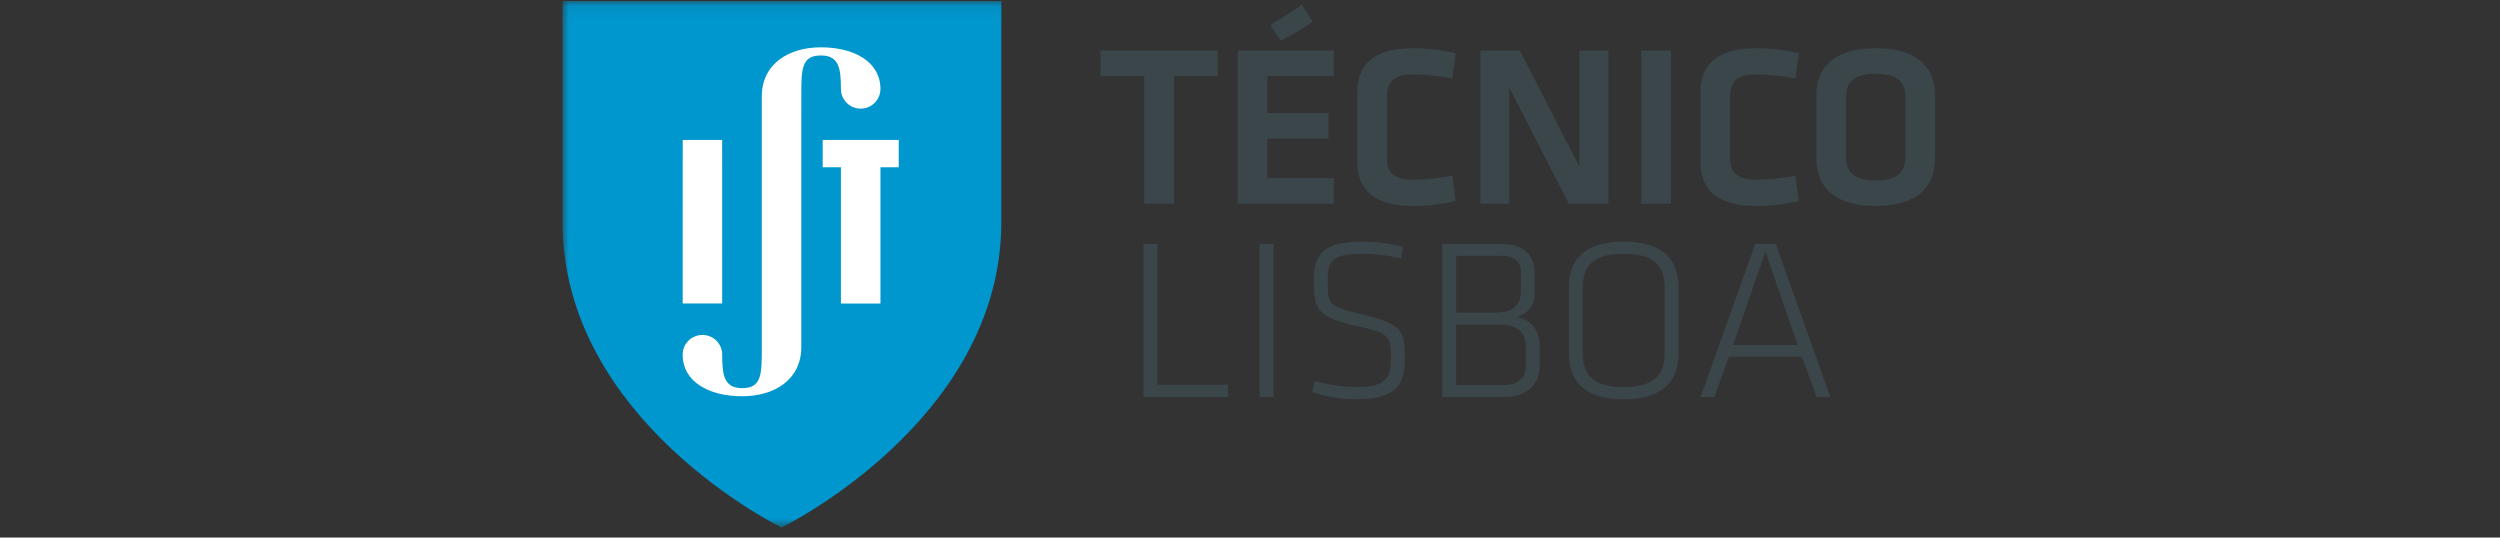
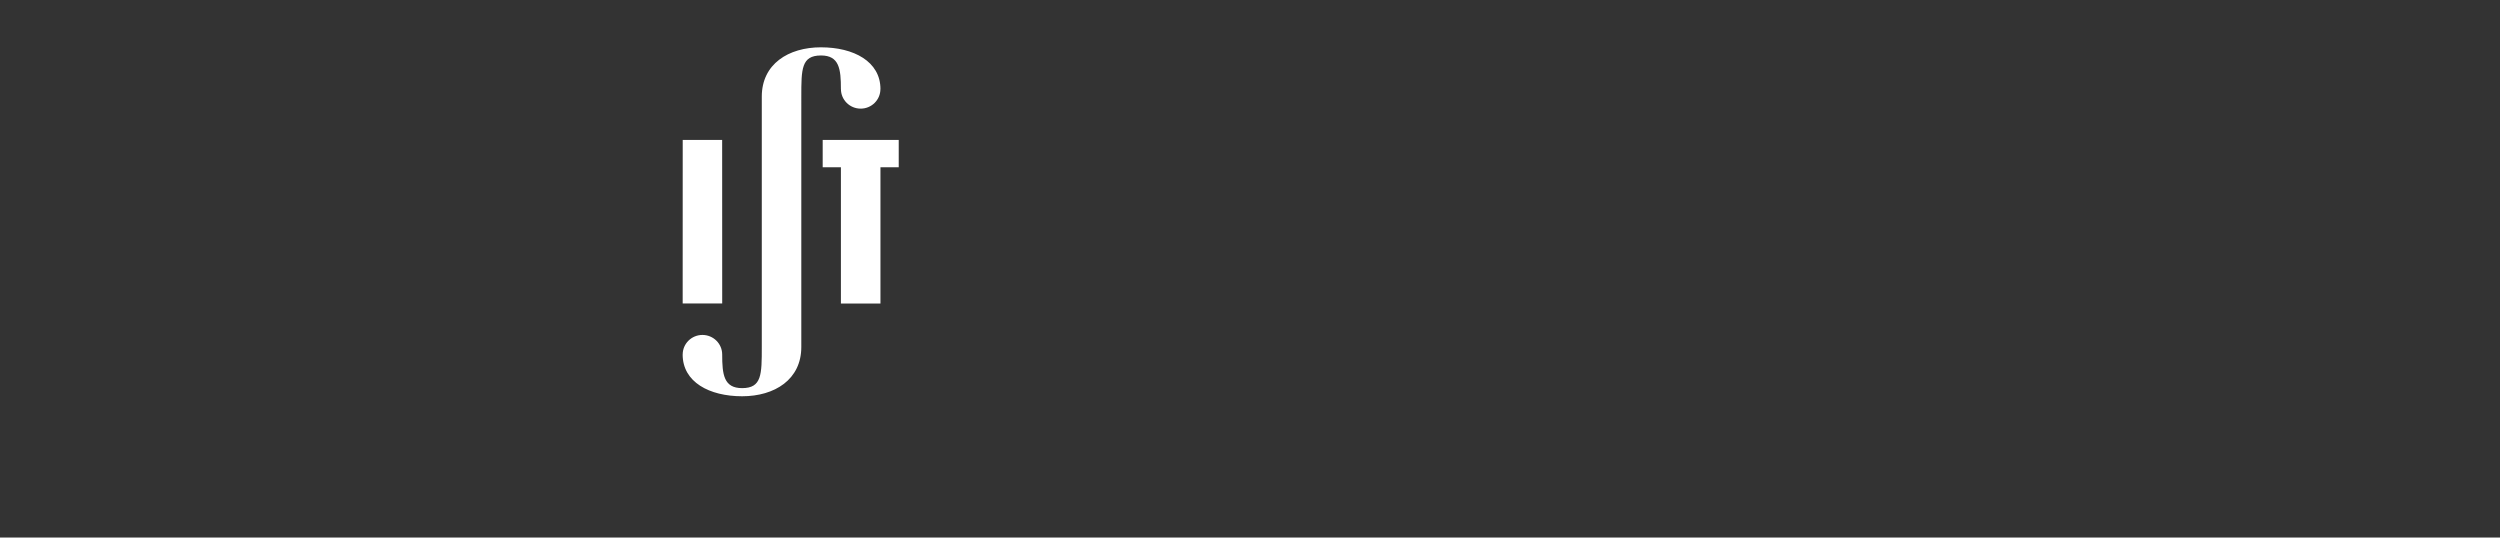
<svg xmlns="http://www.w3.org/2000/svg" xmlns:xlink="http://www.w3.org/1999/xlink" width="200" height="43" viewBox="0 0 200 43">
  <rect x="0" y="0" width="200" height="43" fill="#333333" stroke="none" />
  <title>
    Artboard 1
  </title>
  <defs>
-     <path id="a" d="M0 .084h109.802v42.104H0V.084z" />
-     <path id="c" d="M0 .084h109.802v42.104H0V.084z" />
-   </defs>
+     </defs>
  <g fill="none" fill-rule="evenodd">
-     <path fill="#3B464B" d="M91.54 6.084h-3.5v-2.04h9.375v2.04h-3.502v10.21H91.54V6.083M101.632 2c.885-.533 1.752-1.067 2.505-1.636l.885 1.36c-.847.607-1.544 1.012-2.56 1.527L101.63 2zm-2.616 2.043h7.682v2.04h-5.31v2.963h4.895v2.042h-4.895v3.163h5.31v2.043h-7.682V4.043zM108.58 7.408c0-2.244 1.337-3.55 4.462-3.55 1.168 0 2.373.147 3.408.405l-.263 2.005c-1.017-.184-2.204-.313-3.07-.313-1.638 0-2.165.552-2.165 1.858v4.71c0 1.305.527 1.857 2.166 1.857.865 0 2.052-.13 3.07-.313l.262 2.005c-1.035.257-2.24.405-3.408.405-3.125 0-4.462-1.306-4.462-3.55v-5.52M120.743 7.004v9.29h-2.316V4.043h3.163l4.763 9.306V4.043h2.316v12.25h-3.164l-4.763-9.29M131.304 4.043h2.373v12.25h-2.373V4.043zM136.03 7.408c0-2.244 1.337-3.55 4.463-3.55 1.167 0 2.372.147 3.407.405l-.263 2.005c-1.017-.184-2.203-.313-3.07-.313-1.637 0-2.164.552-2.164 1.858v4.71c0 1.305.527 1.857 2.165 1.857.866 0 2.052-.13 3.07-.313l.262 2.005c-1.035.257-2.24.405-3.407.405-3.126 0-4.462-1.306-4.462-3.55v-5.52M147.685 12.577c0 1.16.602 1.858 2.372 1.858s2.372-.7 2.372-1.858v-4.82c0-1.158-.603-1.857-2.373-1.857-1.77 0-2.372.7-2.372 1.858v4.82zm7.117.13c0 2.04-1.205 3.77-4.745 3.77s-4.744-1.73-4.744-3.77V7.628c0-2.043 1.205-3.772 4.744-3.772 3.54 0 4.745 1.73 4.745 3.77v5.078zM92.6 30.784h5.647v.974h-6.76v-12.25H92.6v11.276M100.77 19.508h1.11v12.25h-1.11v-12.25zM108.508 31.942c-1.09 0-2.466-.184-3.54-.588l.208-.883c1.13.332 2.278.497 3.37.497 2.146 0 2.73-.625 2.73-2.19 0-1.893-.02-2.095-2.806-2.72-3.03-.68-3.37-1.215-3.37-3.68 0-2.005.753-3.053 3.898-3.053 1.092 0 2.39.184 3.238.423l-.132.92c-.922-.203-2.09-.368-3.07-.368-2.484 0-2.823.587-2.823 2.114 0 1.986.058 2.08 2.694 2.722 3.295.81 3.483 1.27 3.483 3.588 0 2.004-.697 3.218-3.88 3.218M122.064 27.693c0-1.03-.62-1.73-2.07-1.73h-3.503v4.84h3.823c1.186 0 1.75-.57 1.75-1.546v-1.564zm-.396-5.923c0-.846-.49-1.306-1.562-1.306h-3.615v4.543h3.24c1.374 0 1.938-.698 1.938-1.674V21.77zm-6.288 9.988v-12.25h4.707c1.695 0 2.693.79 2.693 2.41v1.47c0 .976-.415 1.62-1.43 1.988.978.128 1.825.92 1.825 2.28v1.6c0 1.693-1.26 2.502-2.88 2.502h-4.915zM133.172 28.263v-5.26c0-1.748-.866-2.704-3.276-2.704-2.41 0-3.276.955-3.276 2.703v5.26c0 1.748.866 2.704 3.276 2.704 2.41 0 3.276-.956 3.276-2.704zm-3.276 3.68c-3.22 0-4.387-1.546-4.387-3.643v-5.334c0-2.097 1.167-3.642 4.386-3.642 3.22 0 4.387 1.545 4.387 3.642V28.3c0 2.097-1.167 3.642-4.387 3.642z" />
    <g transform="translate(45)">
      <mask id="b" fill="#fff">
        <use xlink:href="#a" />
      </mask>
-       <path fill="#3B464B" d="M93.65 27.6h5.16l-2.58-7.467-2.58 7.468zm5.5.94h-5.837l-1.168 3.218h-1.092l4.368-12.25h1.64l4.367 12.25h-1.092l-1.186-3.22z" mask="url(#b)" />
    </g>
    <g transform="translate(45)">
      <mask id="d" fill="#fff">
        <use xlink:href="#c" />
      </mask>
      <path fill="#0096CE" d="M17.52 42.2S0 33.677 0 17.76V.084h35.106V17.76c0 15.916-17.586 24.44-17.586 24.44" mask="url(#d)" />
    </g>
    <path fill="#FFF" d="M71.898 13.382h-1.462v10.9h-3.163v-10.9h-1.458v-2.185h6.083v2.185M57.776 24.276h-3.162l.003-13.08h3.155l.004 13.08" />
    <path fill="#FFF" d="M65.68 3.785c-2.616 0-4.737 1.346-4.737 3.94V27.76c0 2.2 0 3.29-1.575 3.29-1.464 0-1.593-1.087-1.593-2.69 0-.864-.708-1.565-1.58-1.565-.872 0-1.58.7-1.58 1.566h-.003c0 2.207 2.14 3.34 4.756 3.34s4.737-1.344 4.737-3.94V7.726c0-2.198 0-3.288 1.575-3.288 1.465 0 1.593 1.087 1.593 2.687h.002c0 .865.707 1.566 1.578 1.566.873 0 1.58-.7 1.58-1.565h.003c0-2.206-2.14-3.34-4.756-3.34" />
  </g>
</svg>